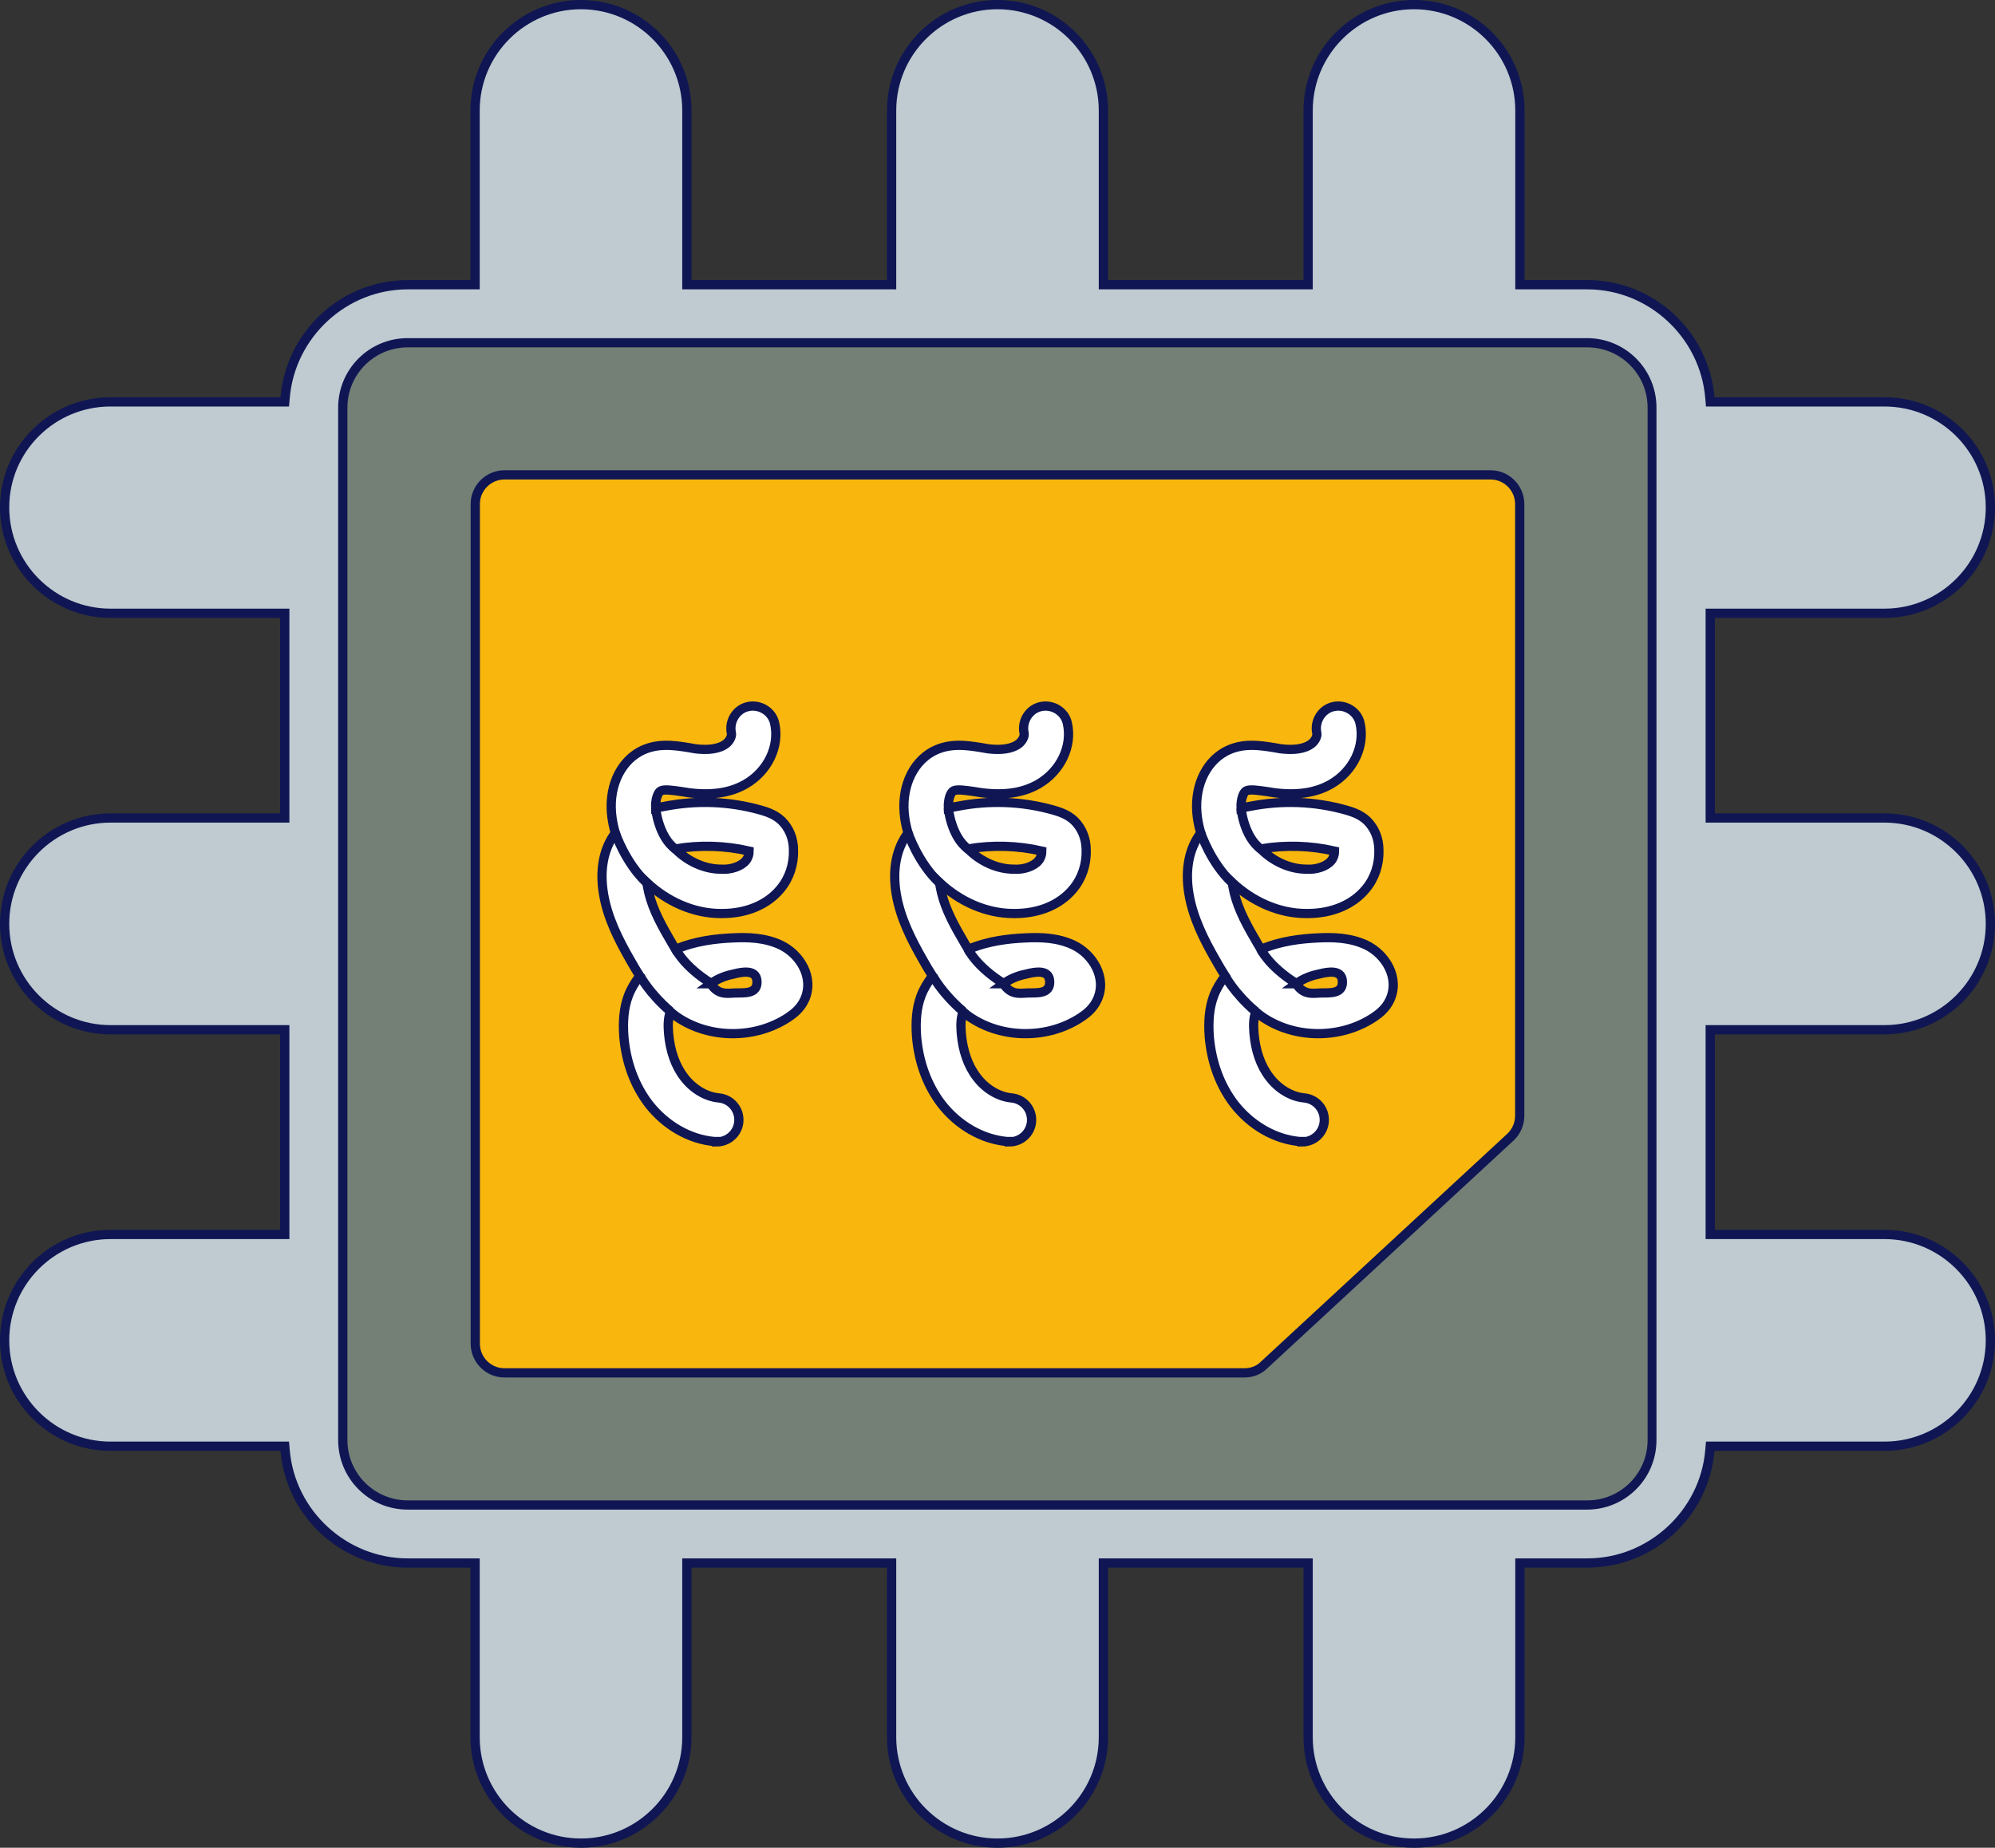
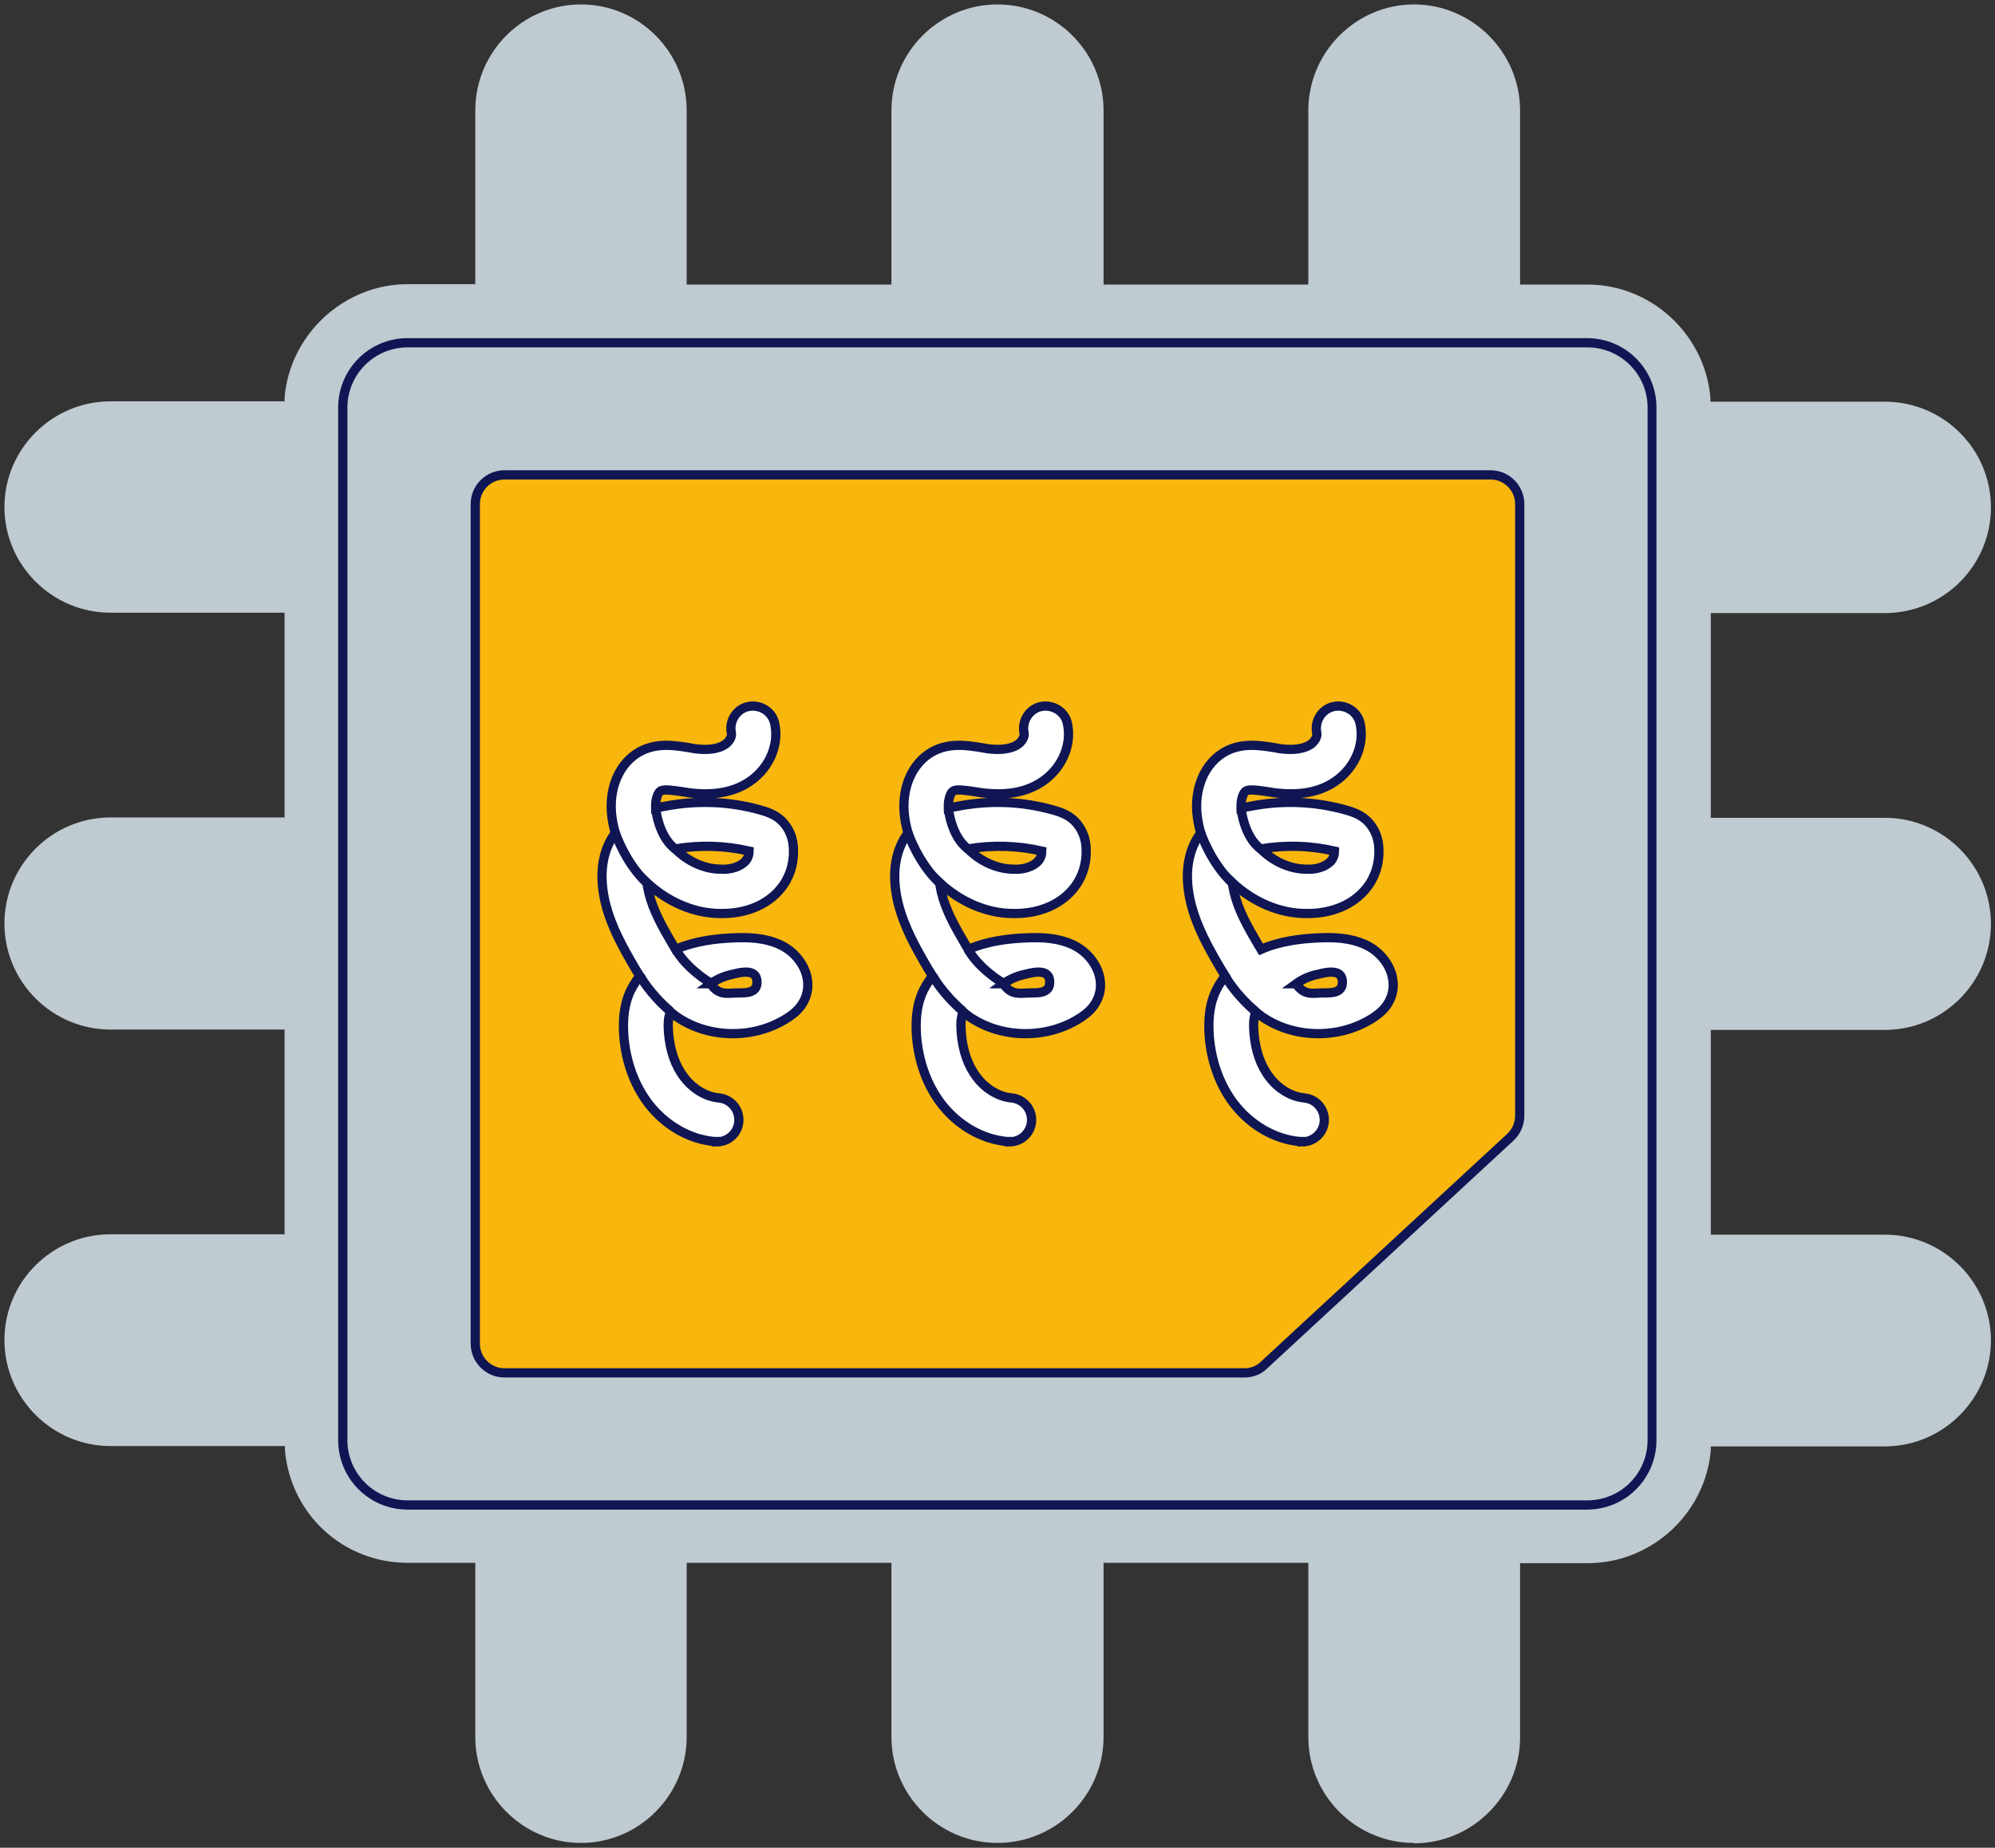
<svg xmlns="http://www.w3.org/2000/svg" data-name="Layer 1" id="Layer_1" viewBox="0 0 53.98 50">
  <rect x="0" y="0" width="53.98" height="50" fill="#333333" stroke="none" />
  <defs>
    <style>
      .cls-1 {
        fill: #bfcad1;
      }

      .cls-1, .cls-2, .cls-3 {
        stroke-width: 0px;
      }

      .cls-2 {
        fill: #747f76;
      }

      .cls-4 {
        fill: #fff;
      }

      .cls-4, .cls-5 {
        stroke: #0f1653;
        stroke-miterlimit: 10;
        stroke-width: .25px;
      }

      .cls-5 {
        fill: #f9b60d;
      }

      .cls-3 {
        fill: #0f1653;
      }
    </style>
  </defs>
  <g>
    <path class="cls-1" d="M38.26,49.87c-1.58,0-2.86-1.29-2.86-2.87v-4.71h-5.54v4.71c0,1.58-1.29,2.87-2.87,2.87s-2.87-1.29-2.87-2.87v-4.71h-5.54v4.71c0,1.58-1.29,2.87-2.86,2.87s-2.86-1.29-2.86-2.87v-4.71h-1.83c-1.74,0-3.17-1.31-3.32-3.05v-.11H2.99c-1.58,0-2.87-1.29-2.87-2.87s1.29-2.86,2.87-2.86h4.71v-5.54H2.99c-1.58,0-2.87-1.29-2.87-2.87s1.29-2.87,2.87-2.87h4.71v-5.54H2.99c-1.58,0-2.87-1.29-2.87-2.86s1.29-2.86,2.87-2.86h4.71v-.11c.15-1.71,1.61-3.06,3.33-3.06h1.83V2.99C12.86,1.41,14.14.12,15.72.12s2.86,1.29,2.86,2.87v4.71h5.54V2.99c0-1.58,1.29-2.87,2.87-2.87s2.87,1.29,2.87,2.87v4.71h5.54V2.99c0-1.58,1.29-2.87,2.86-2.87s2.87,1.29,2.87,2.87v4.71h1.83c1.71,0,3.17,1.34,3.32,3.06v.11h4.72c1.58,0,2.87,1.28,2.87,2.86s-1.29,2.86-2.87,2.86h-4.71v5.54h4.71c1.58,0,2.87,1.29,2.87,2.87s-1.29,2.87-2.87,2.87h-4.71v5.54h4.71c1.58,0,2.87,1.29,2.87,2.86s-1.29,2.87-2.87,2.87h-4.71v.11c-.15,1.71-1.61,3.05-3.33,3.05h-1.83v4.71c0,1.58-1.29,2.87-2.87,2.87Z" />
-     <path class="cls-3" d="M38.26.25c1.51,0,2.74,1.23,2.74,2.74v4.84h1.95c1.65,0,3.05,1.29,3.19,2.94l.02.23h4.83c1.51,0,2.74,1.22,2.74,2.73s-1.23,2.74-2.74,2.74h-4.84v5.79h4.84c1.51,0,2.74,1.23,2.74,2.74s-1.23,2.74-2.74,2.74h-4.84v5.79h4.84c1.51,0,2.74,1.23,2.74,2.74s-1.23,2.74-2.74,2.74h-4.83l-.02.23c-.14,1.64-1.54,2.93-3.19,2.93h-1.95v4.84c0,1.51-1.23,2.74-2.74,2.74s-2.74-1.23-2.74-2.74v-4.84h-5.79v4.84c0,1.51-1.23,2.74-2.74,2.74s-2.74-1.23-2.74-2.74v-4.84h-5.79v4.84c0,1.51-1.23,2.74-2.74,2.74s-2.74-1.23-2.74-2.74v-4.84h-1.95c-1.65,0-3.05-1.29-3.19-2.93l-.02-.23H2.99c-1.51,0-2.74-1.23-2.74-2.74s1.23-2.74,2.74-2.74h4.84v-5.79H2.99c-1.51,0-2.74-1.23-2.74-2.74s1.23-2.74,2.74-2.74h4.84v-5.79H2.99c-1.51,0-2.74-1.23-2.74-2.74s1.23-2.73,2.74-2.73h4.83l.02-.23c.14-1.65,1.54-2.94,3.19-2.94h1.95V2.99c0-1.51,1.23-2.74,2.74-2.74s2.74,1.23,2.74,2.74v4.84h5.79V2.99c0-1.51,1.23-2.74,2.74-2.74s2.74,1.23,2.74,2.74v4.84h5.79V2.99c0-1.51,1.23-2.74,2.74-2.74M38.26,0c-1.65,0-2.99,1.34-2.99,2.99v4.59h-5.29V2.99C29.98,1.34,28.64,0,26.99,0s-2.99,1.34-2.99,2.99v4.59h-5.29V2.99C18.71,1.34,17.37,0,15.72,0s-2.99,1.34-2.99,2.99v4.59h-1.7c-1.81,0-3.29,1.4-3.44,3.17H2.99c-1.65,0-2.99,1.34-2.99,2.98s1.34,2.99,2.99,2.99h4.59v5.29H2.99c-1.65,0-2.99,1.34-2.99,2.99s1.34,2.99,2.99,2.99h4.59v5.29H2.99c-1.65,0-2.99,1.34-2.99,2.99s1.34,2.99,2.99,2.99h4.6c.15,1.77,1.63,3.16,3.44,3.16h1.7v4.59c0,1.65,1.35,2.99,2.99,2.99s2.99-1.34,2.99-2.99v-4.59h5.29v4.59c0,1.65,1.34,2.99,2.99,2.99s2.99-1.34,2.99-2.99v-4.59h5.29v4.59c0,1.65,1.34,2.99,2.99,2.99s2.99-1.34,2.99-2.99v-4.59h1.7c1.81,0,3.29-1.39,3.44-3.16h4.6c1.65,0,2.99-1.34,2.99-2.99s-1.34-2.99-2.99-2.99h-4.59v-5.29h4.59c1.65,0,2.99-1.34,2.99-2.99s-1.34-2.99-2.99-2.99h-4.59v-5.29h4.59c1.65,0,2.99-1.34,2.99-2.99s-1.34-2.98-2.99-2.98h-4.6c-.15-1.77-1.63-3.17-3.44-3.17h-1.7V2.99C41.25,1.34,39.91,0,38.26,0h0Z" />
  </g>
  <g>
-     <path class="cls-2" d="M11.03,9.27h31.92c.97,0,1.76.79,1.76,1.76v27.94c0,.97-.79,1.76-1.76,1.76H11.03c-.97,0-1.76-.79-1.76-1.76V11.03c0-.97.79-1.76,1.76-1.76Z" />
    <path class="cls-3" d="M11.03,9.4h12.82s10.71,0,10.71,0h8.39c.9,0,1.63.73,1.63,1.63v27.94c0,.9-.73,1.63-1.63,1.63H11.03c-.9,0-1.63-.73-1.63-1.63V11.03c0-.9.73-1.63,1.63-1.63M42.95,9.15c-2.12,0-5.01,0-8.39,0-6.75,0-15.42,0-23.53,0-1.04,0-1.88.84-1.88,1.88h0s0,26.1,0,27.94c0,1.04.84,1.88,1.88,1.88h23.09-3.1,11.92c1.04,0,1.88-.84,1.88-1.88V11.03c0-1.04-.84-1.88-1.88-1.88h0ZM44.83,38.97h0s0,0,0,0h0Z" />
  </g>
  <path class="cls-5" d="M40.33,12.85H13.65c-.43,0-.79.35-.79.79v22.72c0,.43.35.79.79.79h20.02c.2,0,.39-.07.53-.21l6.67-6.17c.16-.15.25-.36.25-.58V13.64c0-.43-.35-.79-.79-.79Z" />
  <g>
    <g>
      <path class="cls-4" d="M19.39,30.89s-.04,0-.06,0c-.68-.06-1.33-.44-1.78-1.02-.38-.5-.61-1.12-.67-1.82-.03-.42,0-.78.12-1.1.07-.19.18-.37.31-.54-.09-.14-.17-.28-.25-.42-.31-.54-.62-1.14-.73-1.8-.11-.65,0-1.23.32-1.65-.04-.13-.07-.27-.09-.41-.11-.78.19-1.48.75-1.79.46-.25.94-.17,1.32-.11l.17.03c.23.03.55.04.78-.09.15-.08.23-.24.21-.33-.07-.32.13-.65.45-.72.32-.07.65.13.72.45.14.62-.18,1.3-.79,1.65-.42.24-.93.31-1.54.23l-.19-.03c-.22-.03-.46-.07-.56-.02-.08.04-.15.23-.14.47.08-.02.17-.04.24-.05.86-.17,1.75-.14,2.6.1.13.04.37.1.57.29.2.2.32.47.32.8.01.38-.11.75-.35,1.04-.35.43-.92.67-1.58.67-.01,0-.02,0-.04,0-.74,0-1.45-.33-1.99-.83,0,.03,0,.06.01.1.08.46.29.9.59,1.41.05.09.11.19.17.29,0,0,0,0,0,0,.53-.23,1.1-.29,1.54-.31.42-.02.87-.01,1.3.19.53.25.92.89.65,1.48-.11.24-.29.38-.44.48-.89.59-2.13.59-3.01-.01-.06-.04-.12-.09-.18-.14,0,0,0,0,0,0-.06.15-.07.34-.05.58.04.47.18.88.42,1.19.24.32.6.53.94.56.33.03.57.32.54.65-.03.31-.29.54-.6.54ZM19.23,26.62c.2.31.44.26.66.25s.63.05.59-.34c-.03-.3-.4-.23-.6-.18-.2.04-.43.11-.65.27ZM18.28,22.98c.33.33.78.54,1.23.54.27.02.55-.08.67-.23.06-.07.09-.17.09-.26-.65-.15-1.33-.17-1.99-.06Z" />
      <path class="cls-4" d="M17.74,21.87s.07.77.54,1.11" />
      <path class="cls-4" d="M16.65,22.54s.27.81.85,1.35" />
      <path class="cls-4" d="M18.28,25.68s.22.47.96.93" />
      <path class="cls-4" d="M17.32,26.41s.24.46.82.96" />
    </g>
    <g>
      <path class="cls-4" d="M27.31,30.89s-.04,0-.06,0c-.68-.06-1.33-.44-1.78-1.02-.38-.5-.61-1.12-.67-1.82-.03-.42,0-.78.12-1.1.07-.19.18-.37.31-.54-.09-.14-.17-.28-.25-.42-.31-.54-.62-1.14-.73-1.8-.11-.65,0-1.23.32-1.65-.04-.13-.07-.27-.09-.41-.11-.78.19-1.48.75-1.79.46-.25.94-.17,1.32-.11l.17.03c.23.03.55.04.78-.09.15-.08.23-.24.21-.33-.07-.32.13-.65.45-.72.32-.07.65.13.72.45.14.62-.18,1.3-.79,1.65-.42.24-.93.31-1.54.23l-.19-.03c-.22-.03-.46-.07-.56-.02-.08.04-.15.23-.14.47.08-.02.17-.04.24-.05.86-.17,1.75-.14,2.6.1.13.04.37.1.57.29.2.2.32.47.32.8.01.38-.11.75-.35,1.04-.35.43-.92.67-1.58.67-.01,0-.02,0-.04,0-.74,0-1.45-.33-1.99-.83,0,.03,0,.06.01.1.08.46.29.9.59,1.41.05.09.11.19.17.29,0,0,0,0,0,0,.53-.23,1.1-.29,1.54-.31.42-.02.87-.01,1.3.19.53.25.92.89.65,1.48-.11.24-.29.38-.44.48-.89.59-2.13.59-3.01-.01-.06-.04-.12-.09-.18-.14,0,0,0,0,0,0-.06.15-.07.34-.05.58.04.47.18.88.42,1.19.24.32.6.53.94.56.33.03.57.32.54.65-.03.31-.29.54-.6.54ZM27.15,26.62c.2.31.44.26.66.25s.63.05.59-.34c-.03-.3-.4-.23-.6-.18-.2.04-.43.11-.65.27ZM26.2,22.98c.33.33.78.54,1.23.54.27.02.55-.08.67-.23.06-.07.09-.17.09-.26-.65-.15-1.33-.17-1.99-.06Z" />
      <path class="cls-4" d="M25.66,21.87s.07.77.54,1.11" />
      <path class="cls-4" d="M24.57,22.54s.27.81.85,1.35" />
      <path class="cls-4" d="M26.19,25.68s.22.47.96.93" />
      <path class="cls-4" d="M25.24,26.41s.24.46.82.96" />
    </g>
    <g>
      <path class="cls-4" d="M35.23,30.89s-.04,0-.06,0c-.68-.06-1.33-.44-1.78-1.02-.38-.5-.61-1.12-.67-1.82-.03-.42,0-.78.12-1.1.07-.19.18-.37.31-.54-.09-.14-.17-.28-.25-.42-.31-.54-.62-1.14-.73-1.8-.11-.65,0-1.23.32-1.65-.04-.13-.07-.27-.09-.41-.11-.78.19-1.48.75-1.79.46-.25.94-.17,1.32-.11l.17.03c.23.03.55.04.78-.09.15-.08.23-.24.21-.33-.07-.32.13-.65.45-.72.32-.07.65.13.72.45.14.62-.18,1.3-.79,1.65-.42.24-.93.31-1.54.23l-.19-.03c-.22-.03-.46-.07-.56-.02-.08.04-.15.23-.14.47.08-.02.17-.04.24-.05.86-.17,1.75-.14,2.6.1.13.04.37.1.57.29.2.2.32.47.32.8.01.38-.11.75-.35,1.04-.35.43-.92.67-1.58.67-.01,0-.02,0-.04,0-.74,0-1.45-.33-1.99-.83,0,.03,0,.06.01.1.08.46.29.9.59,1.41.05.09.11.19.17.29,0,0,0,0,0,0,.53-.23,1.1-.29,1.54-.31.42-.02.87-.01,1.3.19.53.25.92.89.65,1.48-.11.24-.29.38-.44.48-.89.59-2.13.59-3.01-.01-.06-.04-.12-.09-.18-.14,0,0,0,0,0,0-.06.15-.07.34-.05.58.04.47.18.88.42,1.19.24.32.6.53.94.56.33.03.57.32.54.65-.03.31-.29.54-.6.54ZM35.07,26.62c.2.31.44.26.66.25s.63.05.59-.34c-.03-.3-.4-.23-.6-.18-.2.04-.43.11-.65.27ZM34.12,22.98c.33.33.78.54,1.23.54.27.02.55-.08.67-.23.06-.07.09-.17.09-.26-.65-.15-1.33-.17-1.99-.06Z" />
      <path class="cls-4" d="M33.58,21.87s.07.77.54,1.11" />
      <path class="cls-4" d="M32.49,22.54s.27.81.85,1.35" />
-       <path class="cls-4" d="M34.11,25.68s.22.47.96.93" />
      <path class="cls-4" d="M33.15,26.41s.24.46.82.96" />
    </g>
  </g>
</svg>